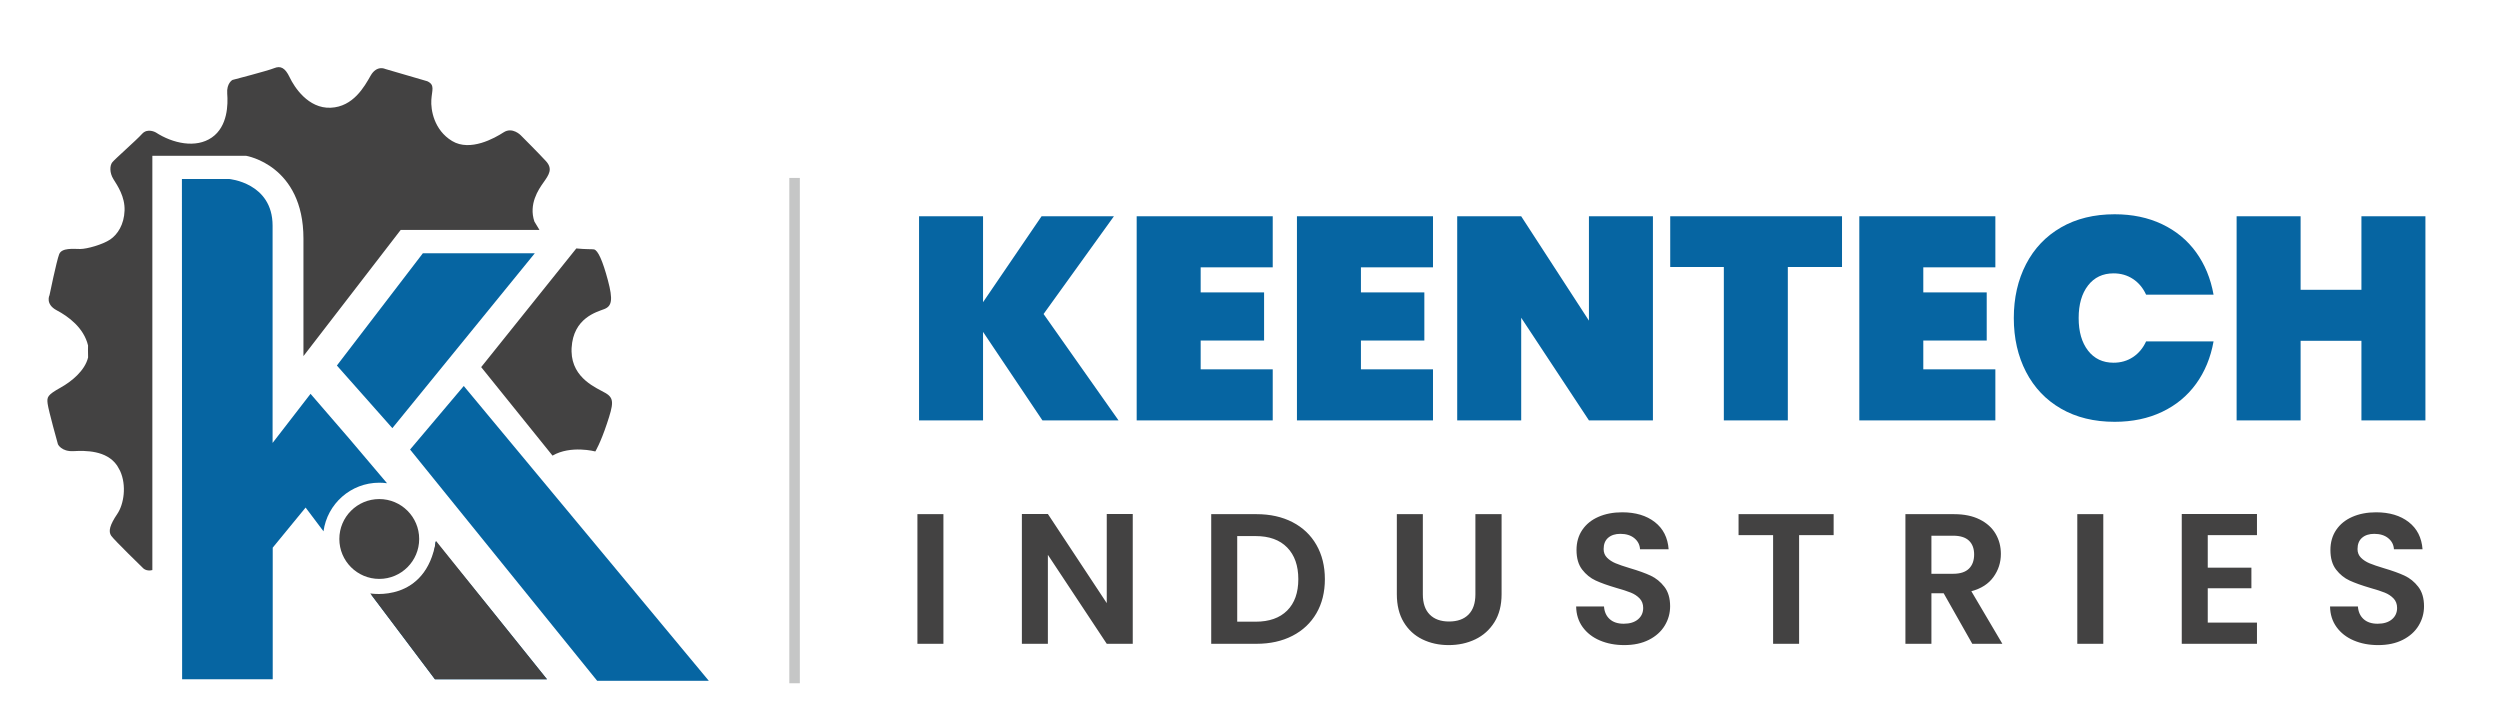
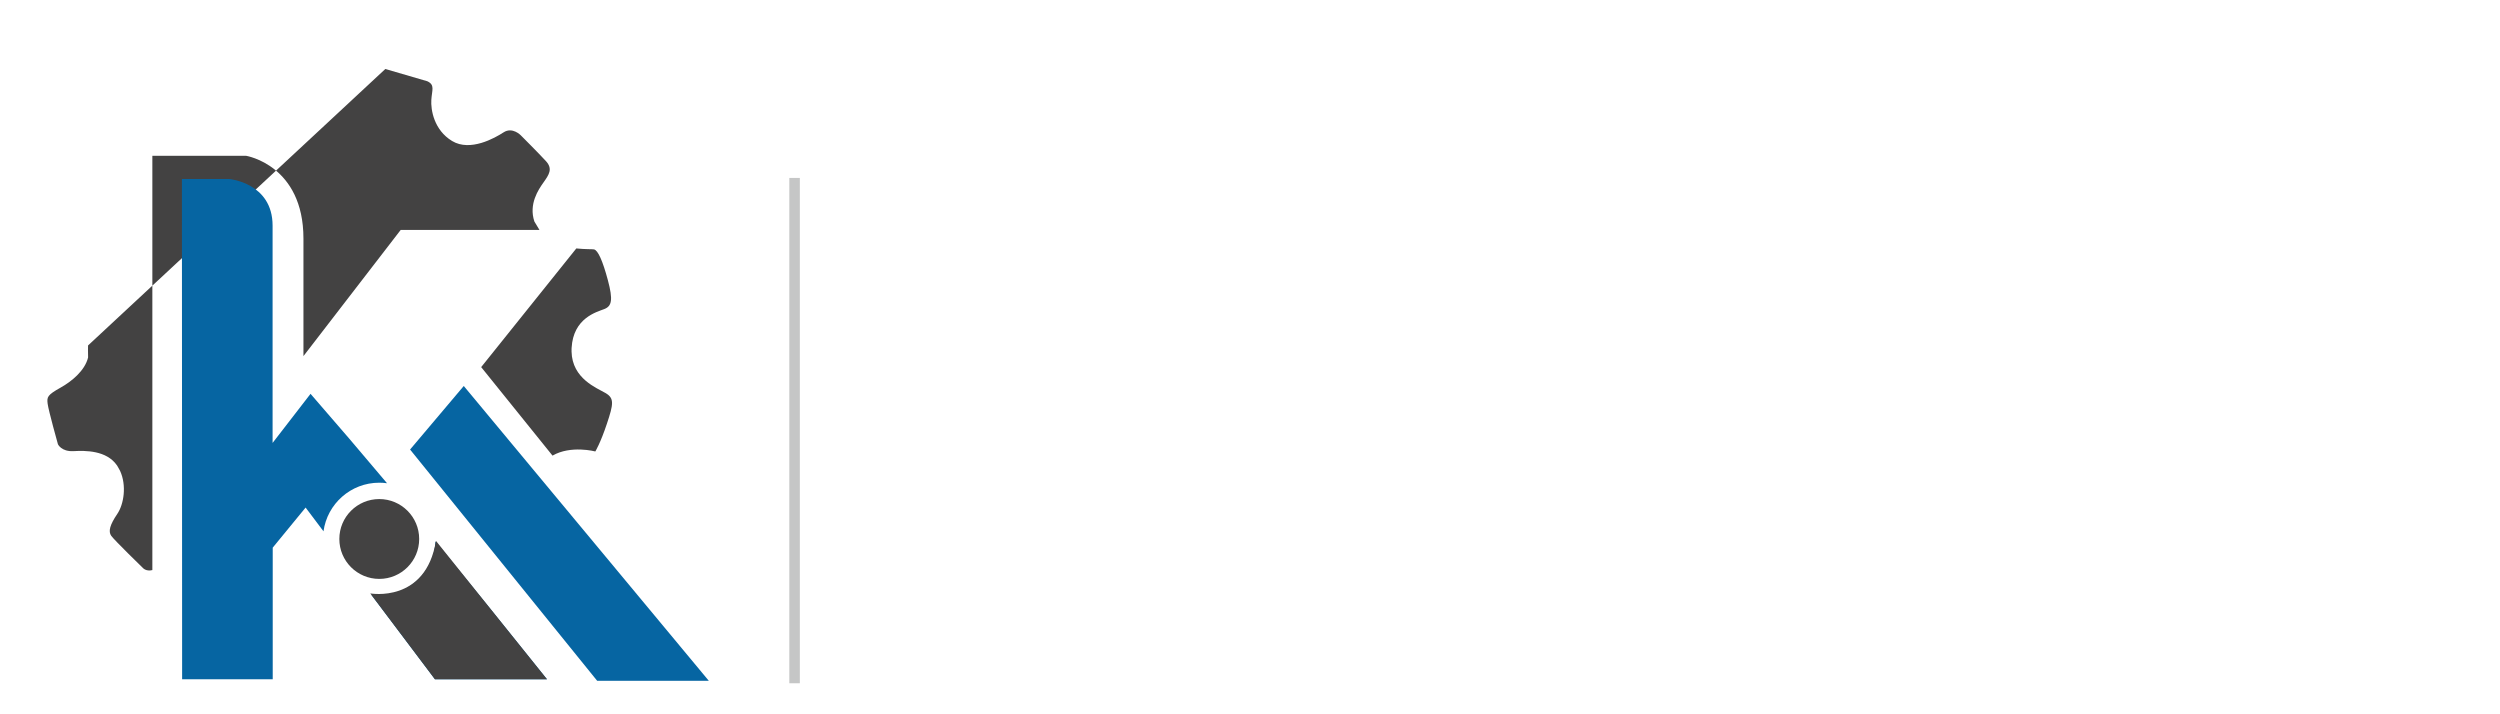
<svg xmlns="http://www.w3.org/2000/svg" xml:space="preserve" width="88.9mm" height="25.4mm" version="1.1" style="shape-rendering:geometricPrecision; text-rendering:geometricPrecision; image-rendering:optimizeQuality; fill-rule:evenodd; clip-rule:evenodd" viewBox="0 0 8890 2540">
  <defs>
    <style type="text/css">
   
    .fil0 {fill:#C5C6C6}
    .fil1 {fill:#434242}
    .fil2 {fill:#0665A2}
    .fil4 {fill:#434242;fill-rule:nonzero}
    .fil3 {fill:#0665A2;fill-rule:nonzero}
   
  </style>
  </defs>
  <g id="Layer_x0020_1">
    <rect class="fil0" x="2806.8" y="632.74" width="37.44" height="1796.91" />
-     <path class="fil1" d="M313.09 1228.45c-0.12,5.83 -0.22,11.67 -0.22,17.53 0,8.43 0.15,16.81 0.39,25.17 -11.47,47.36 -59.4,85.8 -97.34,106.95 -47.96,26.75 -49.41,33.72 -46.51,57.55 2.91,23.84 36.63,144.18 36.63,144.18 0,0 12.2,26.74 55.23,24.42 43.02,-2.32 117.44,-2.91 154.65,50.58l0.98 1.46c3.28,6.03 6.63,12.01 10.05,17.94 23.79,51.89 13.8,118.27 -9.87,153.26 -26.74,39.53 -32.56,62.21 -21.51,77.9 11.04,15.7 112.78,114.52 112.78,114.52 0,0 11.23,12.99 33.43,7.32l0 -1429.95 0 -43.22 333.49 0c0,0 203.8,32.94 203.8,294.38 0,261.43 0,417.88 0,417.88l345.86 -448.77 493.37 0c-5.8,-10.05 -11.81,-19.97 -17.99,-29.77 -20.96,-62.04 14.8,-114.19 31.75,-138.12 19.77,-27.9 34.88,-48.83 9.3,-76.73 -25.58,-27.91 -89.53,-91.86 -89.53,-91.86 0,0 -29.65,-30.81 -61.04,-10.46 -31.4,20.35 -118.6,69.76 -183.13,30.81 -64.53,-38.95 -76.17,-111.03 -73.85,-146.5 2.33,-35.46 13.38,-52.9 -14.22,-66l-149.41 -43.6c0,0 -30.23,-15.11 -52.32,23.83 -22.1,38.96 -61.63,110.46 -141.86,113.95 -80.23,3.49 -129.64,-73.82 -145.92,-108.12 -16.27,-34.3 -32.55,-41.87 -55.23,-32.56 -22.67,9.3 -148.24,41.86 -148.24,41.86 0,0 -21.51,11.62 -18.6,48.83 2.9,37.2 2.33,116.28 -54.65,155.81 -56.97,39.53 -139.53,20.92 -199.41,-18.02 0,0 -29.06,-16.87 -48.83,5.22 -19.76,22.1 -98.24,90.7 -106.38,101.74 -8.14,11.05 -9.89,36.05 4.65,59.31 14.53,23.25 41.28,62.2 39.54,111.61 -1.75,49.42 -24.41,84.88 -51.15,102.91 -26.75,18.02 -82.56,33.71 -106.39,33.71 -23.84,0 -65.7,-5.23 -74.99,18.61 -9.31,23.83 -34.3,145.34 -34.3,145.34 0,0 -16.28,31.97 25.57,54.07 41.11,21.69 96.26,61.9 111.42,125.03zm1651.69 391.74c65,-37.92 152.17,-14.79 152.17,-14.79 0,0 18.02,-29.07 41.27,-98.83 23.26,-69.77 26.74,-90.12 -4.65,-108.72 -30.12,-17.85 -119.06,-50.69 -121.12,-147.75 0,-1.38 0.05,-2.74 0.05,-4.12 0,-1.22 -0.04,-2.44 -0.05,-3.66 0.04,-1.62 0.11,-3.26 0.2,-4.92 5.81,-106.96 89.52,-127.89 116.26,-138.36 26.74,-10.46 31.39,-32.55 12.79,-102.31 -18.6,-69.76 -35.47,-106.98 -49.42,-109.88 -5.69,-1.19 -31.27,-0.06 -62.89,-3.42l-338.31 422 253.7 314.76z" />
+     <path class="fil1" d="M313.09 1228.45c-0.12,5.83 -0.22,11.67 -0.22,17.53 0,8.43 0.15,16.81 0.39,25.17 -11.47,47.36 -59.4,85.8 -97.34,106.95 -47.96,26.75 -49.41,33.72 -46.51,57.55 2.91,23.84 36.63,144.18 36.63,144.18 0,0 12.2,26.74 55.23,24.42 43.02,-2.32 117.44,-2.91 154.65,50.58l0.98 1.46c3.28,6.03 6.63,12.01 10.05,17.94 23.79,51.89 13.8,118.27 -9.87,153.26 -26.74,39.53 -32.56,62.21 -21.51,77.9 11.04,15.7 112.78,114.52 112.78,114.52 0,0 11.23,12.99 33.43,7.32l0 -1429.95 0 -43.22 333.49 0c0,0 203.8,32.94 203.8,294.38 0,261.43 0,417.88 0,417.88l345.86 -448.77 493.37 0c-5.8,-10.05 -11.81,-19.97 -17.99,-29.77 -20.96,-62.04 14.8,-114.19 31.75,-138.12 19.77,-27.9 34.88,-48.83 9.3,-76.73 -25.58,-27.91 -89.53,-91.86 -89.53,-91.86 0,0 -29.65,-30.81 -61.04,-10.46 -31.4,20.35 -118.6,69.76 -183.13,30.81 -64.53,-38.95 -76.17,-111.03 -73.85,-146.5 2.33,-35.46 13.38,-52.9 -14.22,-66l-149.41 -43.6zm1651.69 391.74c65,-37.92 152.17,-14.79 152.17,-14.79 0,0 18.02,-29.07 41.27,-98.83 23.26,-69.77 26.74,-90.12 -4.65,-108.72 -30.12,-17.85 -119.06,-50.69 -121.12,-147.75 0,-1.38 0.05,-2.74 0.05,-4.12 0,-1.22 -0.04,-2.44 -0.05,-3.66 0.04,-1.62 0.11,-3.26 0.2,-4.92 5.81,-106.96 89.52,-127.89 116.26,-138.36 26.74,-10.46 31.39,-32.55 12.79,-102.31 -18.6,-69.76 -35.47,-106.98 -49.42,-109.88 -5.69,-1.19 -31.27,-0.06 -62.89,-3.42l-338.31 422 253.7 314.76z" />
    <path class="fil2" d="M646.9 636.43l167.5 0c0,0 154.93,13.08 154.93,166.02 0,152.95 0,772.63 0,772.63l134.94 -174.64c93.47,107.14 183.56,212.62 272.05,317.99 -9.04,-1.25 -18.28,-1.91 -27.67,-1.91 -101.28,0 -184.98,75.25 -198.26,172.88l-63.64 -84.49 -116.93 142.59 0 468.1 -322.18 0 -0.74 -1779.17zm901.64 1289.25c131.14,159.36 261.3,320.85 396.53,489.83l-398.37 0 -226.6 -300.82c9.32,1.33 18.85,2.03 28.55,2.03 107.47,0 195.15,-84.73 199.89,-191.04z" />
-     <polygon class="fil2" points="1197.96,1299.84 1503.71,900.57 1901.8,900.57 1395.24,1522.47 " />
    <polygon class="fil2" points="1649.17,1372.58 1458.23,1598.55 2123.44,2420.81 2520.45,2420.81 " />
    <circle class="fil1" cx="1348.65" cy="1916.62" r="141.95" />
    <path class="fil1" d="M1316.73 2110.2c0,0 197.46,35.48 233.48,-186.85l394.86 492.16 -398.37 0 -229.97 -305.31z" />
-     <path class="fil3" d="M3706.85 1494.82l-211.15 -314.68 0 314.68 -227.55 0 0 -725.7 227.55 0 0 305.45 208.07 -305.45 257.28 0 -250.1 347.47 266.5 378.23 -270.6 0zm562.72 -544.28l0 89.18 225.5 0 0 171.17 -225.5 0 0 102.5 256.25 0 0 181.43 -483.79 0 0 -725.7 483.79 0 0 181.42 -256.25 0zm569.9 0l0 89.18 225.5 0 0 171.17 -225.5 0 0 102.5 256.25 0 0 181.43 -483.79 0 0 -725.7 483.79 0 0 181.42 -256.25 0zm1038.32 544.28l-227.54 0 -240.88 -364.9 0 364.9 -227.55 0 0 -725.7 227.55 0 240.88 371.05 0 -371.05 227.54 0 0 725.7zm672.41 -725.7l0 180.4 -192.71 0 0 545.3 -227.54 0 0 -545.3 -190.66 0 0 -180.4 610.91 0zm289.04 181.42l0 89.18 225.51 0 0 171.17 -225.51 0 0 102.5 256.26 0 0 181.43 -483.8 0 0 -725.7 483.8 0 0 181.42 -256.26 0zm321.85 180.4c0,-71.75 14.53,-135.64 43.56,-191.67 29.05,-56.03 70.56,-99.6 124.54,-130.69 53.99,-31.09 117.54,-46.64 190.65,-46.64 62.87,0 119.07,11.79 168.62,35.37 49.54,23.57 89.85,56.88 120.95,99.93 31.09,43.05 51.76,93.28 62.01,150.68l-239.85 0c-10.93,-23.92 -26.48,-42.54 -46.64,-55.86 -20.16,-13.33 -43.22,-19.99 -69.19,-19.99 -38.26,0 -68.5,14.35 -90.71,43.05 -22.21,28.7 -33.31,67.31 -33.31,115.82 0,48.52 11.1,87.13 33.31,115.83 22.21,28.7 52.45,43.05 90.71,43.05 25.97,0 49.03,-6.66 69.19,-19.99 20.16,-13.32 35.71,-31.95 46.64,-55.86l239.85 0c-10.25,57.4 -30.92,107.62 -62.01,150.67 -31.1,43.05 -71.41,76.37 -120.95,99.94 -49.55,23.57 -105.75,35.36 -168.62,35.36 -73.11,0 -136.66,-15.54 -190.65,-46.63 -53.98,-31.09 -95.49,-74.66 -124.54,-130.69 -29.03,-56.03 -43.56,-119.92 -43.56,-191.68zm1463.7 -361.82l0 725.7 -227.55 0 0 -282.9 -216.27 0 0 282.9 -227.55 0 0 -725.7 227.55 0 0 261.37 216.27 0 0 -261.37 227.55 0z" />
-     <path class="fil4" d="M3354.79 1828.35l0 460.97 -92.46 0 0 -460.97 92.46 0zm673.28 460.97l-92.46 0 -209.36 -316.34 0 316.34 -92.46 0 0 -461.63 92.46 0 209.36 317 0 -317 92.46 0 0 461.63zm440.15 -460.97c48.43,0 91.02,9.46 127.79,28.39 36.76,18.94 65.16,45.9 85.19,80.91 20.04,35 30.05,75.61 30.05,121.85 0,46.23 -10.01,86.62 -30.05,121.18 -20.03,34.56 -48.43,61.31 -85.19,80.24 -36.77,18.94 -79.36,28.4 -127.79,28.4l-161.15 0 0 -460.97 161.15 0zm-3.31 382.38c48.44,0 85.86,-13.21 112.28,-39.62 26.42,-26.42 39.62,-63.63 39.62,-111.61 0,-48 -13.2,-85.53 -39.62,-112.61 -26.42,-27.08 -63.84,-40.61 -112.28,-40.61l-65.38 0 0 304.45 65.38 0zm594.7 -382.38l0 285.3c0,31.26 8.14,55.15 24.43,71.65 16.29,16.52 39.19,24.77 68.68,24.77 29.94,0 53.06,-8.25 69.35,-24.77 16.29,-16.5 24.44,-40.39 24.44,-71.65l0 -285.3 93.12 0 0 284.64c0,39.18 -8.48,72.31 -25.43,99.39 -16.95,27.08 -39.63,47.44 -68.02,61.09 -28.4,13.65 -59.99,20.47 -94.78,20.47 -34.34,0 -65.49,-6.82 -93.44,-20.47 -27.96,-13.65 -50.09,-34.01 -66.38,-61.09 -16.29,-27.08 -24.43,-60.21 -24.43,-99.39l0 -284.64 92.46 0zm716.2 465.59c-32.13,0 -61.08,-5.5 -86.84,-16.51 -25.76,-11 -46.12,-26.85 -61.09,-47.55 -14.97,-20.69 -22.67,-45.12 -23.11,-73.3l99.06 0c1.32,18.93 8.04,33.9 20.14,44.9 12.11,11.01 28.73,16.52 49.86,16.52 21.58,0 38.53,-5.18 50.86,-15.52 12.32,-10.35 18.49,-23.89 18.49,-40.62 0,-13.65 -4.18,-24.88 -12.55,-33.68 -8.37,-8.81 -18.82,-15.74 -31.37,-20.8 -12.55,-5.07 -29.83,-10.68 -51.84,-16.85 -29.94,-8.8 -54.27,-17.5 -72.98,-26.08 -18.71,-8.59 -34.78,-21.58 -48.21,-38.97 -13.43,-17.39 -20.14,-40.61 -20.14,-69.67 0,-27.3 6.82,-51.07 20.47,-71.33 13.65,-20.25 32.8,-35.77 57.46,-46.56 24.65,-10.79 52.83,-16.18 84.53,-16.18 47.55,0 86.19,11.56 115.9,34.67 29.73,23.12 46.12,55.37 49.2,96.76l-101.7 0c-0.88,-15.85 -7.59,-28.95 -20.14,-39.3 -12.55,-10.35 -29.17,-15.52 -49.86,-15.52 -18.06,0 -32.47,4.62 -43.26,13.87 -10.79,9.24 -16.18,22.68 -16.18,40.29 0,12.33 4.07,22.56 12.22,30.7 8.14,8.15 18.27,14.75 30.38,19.82 12.1,5.06 29.17,10.89 51.18,17.5 29.94,8.81 54.37,17.61 73.31,26.42 18.93,8.8 35.22,22.01 48.87,39.62 13.65,17.61 20.47,40.73 20.47,69.35 0,24.65 -6.38,47.55 -19.15,68.68 -12.77,21.13 -31.48,37.98 -56.14,50.52 -24.65,12.55 -53.93,18.82 -87.84,18.82zm744.61 -465.59l0 74.62 -122.84 0 0 386.35 -92.46 0 0 -386.35 -122.84 0 0 -74.62 338.14 0zm492.98 460.97l-101.7 -179.63 -43.59 0 0 179.63 -92.46 0 0 -460.97 173.03 0c35.67,0 66.04,6.27 91.14,18.82 25.09,12.54 43.92,29.5 56.47,50.85 12.54,21.35 18.82,45.24 18.82,71.65 0,30.39 -8.81,57.79 -26.42,82.23 -17.61,24.43 -43.81,41.28 -78.59,50.52l110.29 186.9 -106.99 0zm-145.29 -248.98l77.27 0c25.1,0 43.81,-6.05 56.13,-18.16 12.33,-12.11 18.5,-28.95 18.5,-50.52 0,-21.13 -6.17,-37.54 -18.5,-49.21 -12.32,-11.66 -31.03,-17.49 -56.13,-17.49l-77.27 0 0 135.38zm611.2 -211.99l0 460.97 -92.46 0 0 -460.97 92.46 0zm371.46 74.62l0 115.58 155.2 0 0 73.3 -155.2 0 0 122.18 175.02 0 0 75.29 -267.48 0 0 -461.63 267.48 0 0 75.28 -175.02 0zm605.92 390.97c-32.14,0 -61.09,-5.5 -86.85,-16.51 -25.75,-11 -46.11,-26.85 -61.08,-47.55 -14.97,-20.69 -22.68,-45.12 -23.12,-73.3l99.07 0c1.32,18.93 8.03,33.9 20.14,44.9 12.11,11.01 28.73,16.52 49.86,16.52 21.58,0 38.53,-5.18 50.85,-15.52 12.33,-10.35 18.49,-23.89 18.49,-40.62 0,-13.65 -4.18,-24.88 -12.54,-33.68 -8.37,-8.81 -18.83,-15.74 -31.38,-20.8 -12.54,-5.07 -29.82,-10.68 -51.84,-16.85 -29.94,-8.8 -54.26,-17.5 -72.97,-26.08 -18.72,-8.59 -34.78,-21.58 -48.21,-38.97 -13.43,-17.39 -20.15,-40.61 -20.15,-69.67 0,-27.3 6.83,-51.07 20.48,-71.33 13.64,-20.25 32.8,-35.77 57.45,-46.56 24.66,-10.79 52.84,-16.18 84.54,-16.18 47.55,0 86.18,11.56 115.9,34.67 29.72,23.12 46.12,55.37 49.2,96.76l-101.7 0c-0.88,-15.85 -7.6,-28.95 -20.15,-39.3 -12.55,-10.35 -29.17,-15.52 -49.86,-15.52 -18.05,0 -32.47,4.62 -43.25,13.87 -10.79,9.24 -16.19,22.68 -16.19,40.29 0,12.33 4.07,22.56 12.22,30.7 8.15,8.15 18.28,14.75 30.38,19.82 12.11,5.06 29.17,10.89 51.18,17.5 29.94,8.81 54.38,17.61 73.31,26.42 18.93,8.8 35.22,22.01 48.87,39.62 13.65,17.61 20.48,40.73 20.48,69.35 0,24.65 -6.39,47.55 -19.16,68.68 -12.76,21.13 -31.48,37.98 -56.13,50.52 -24.66,12.55 -53.93,18.82 -87.84,18.82z" />
  </g>
</svg>